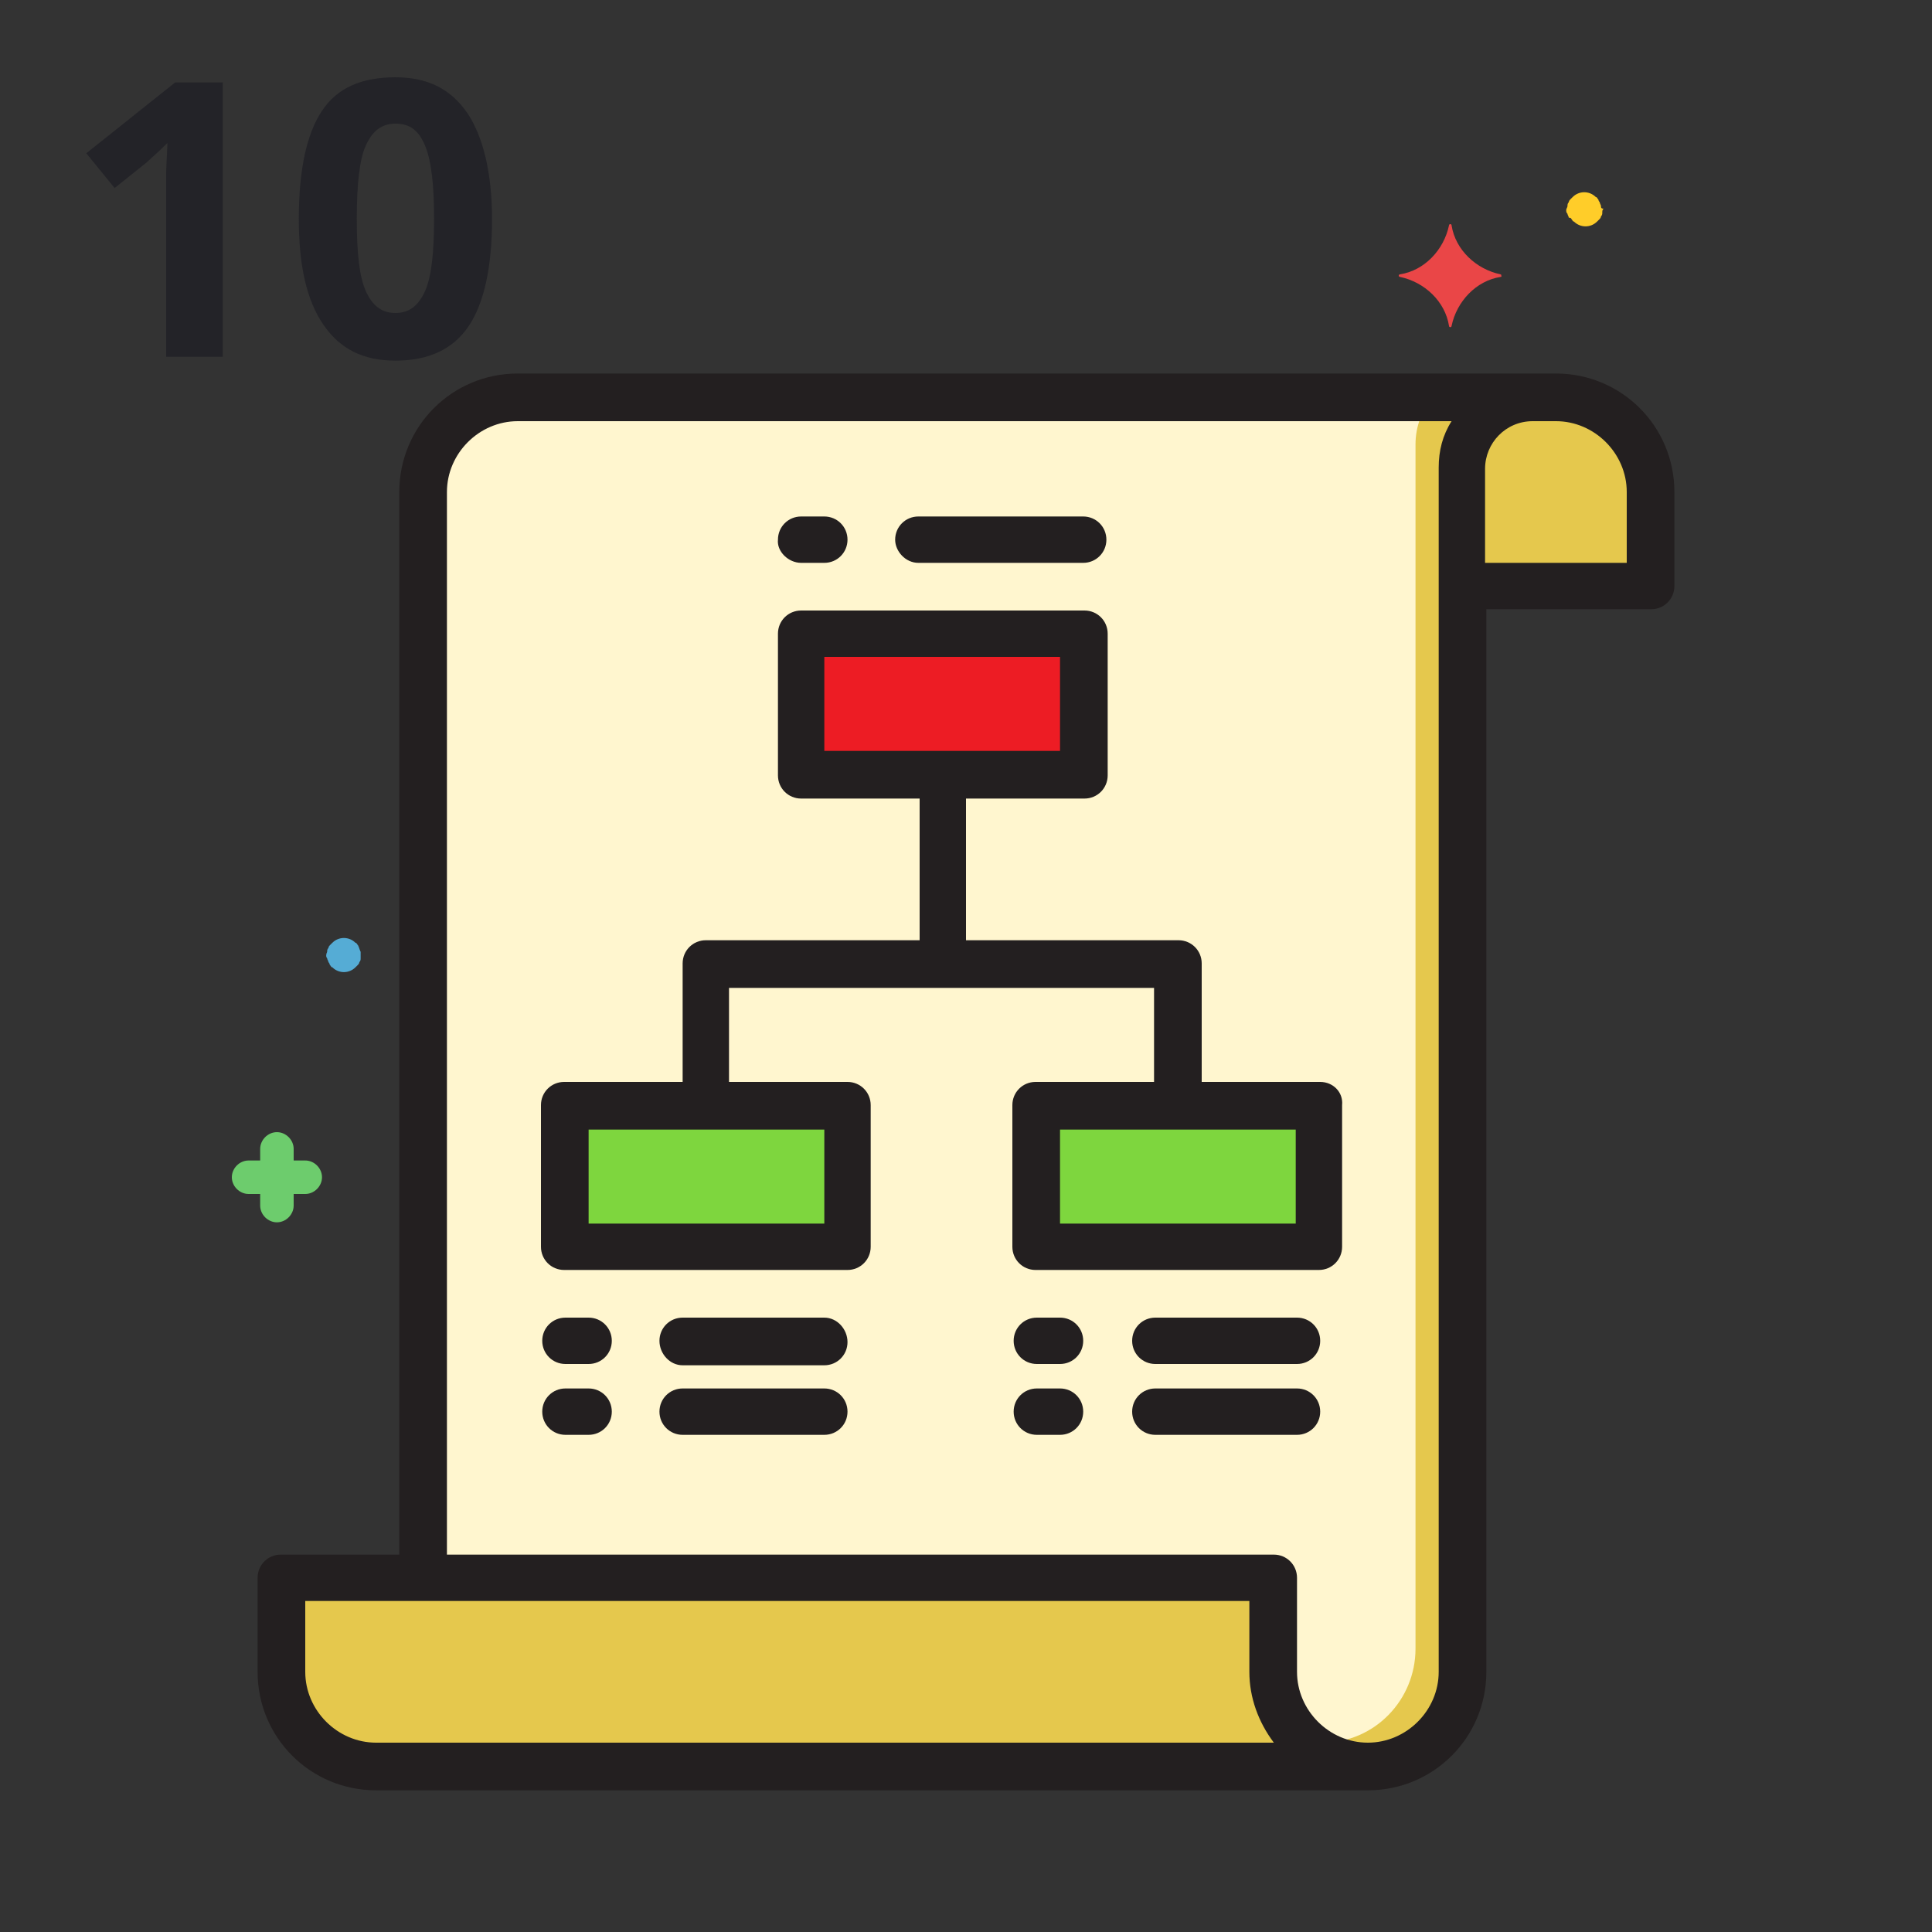
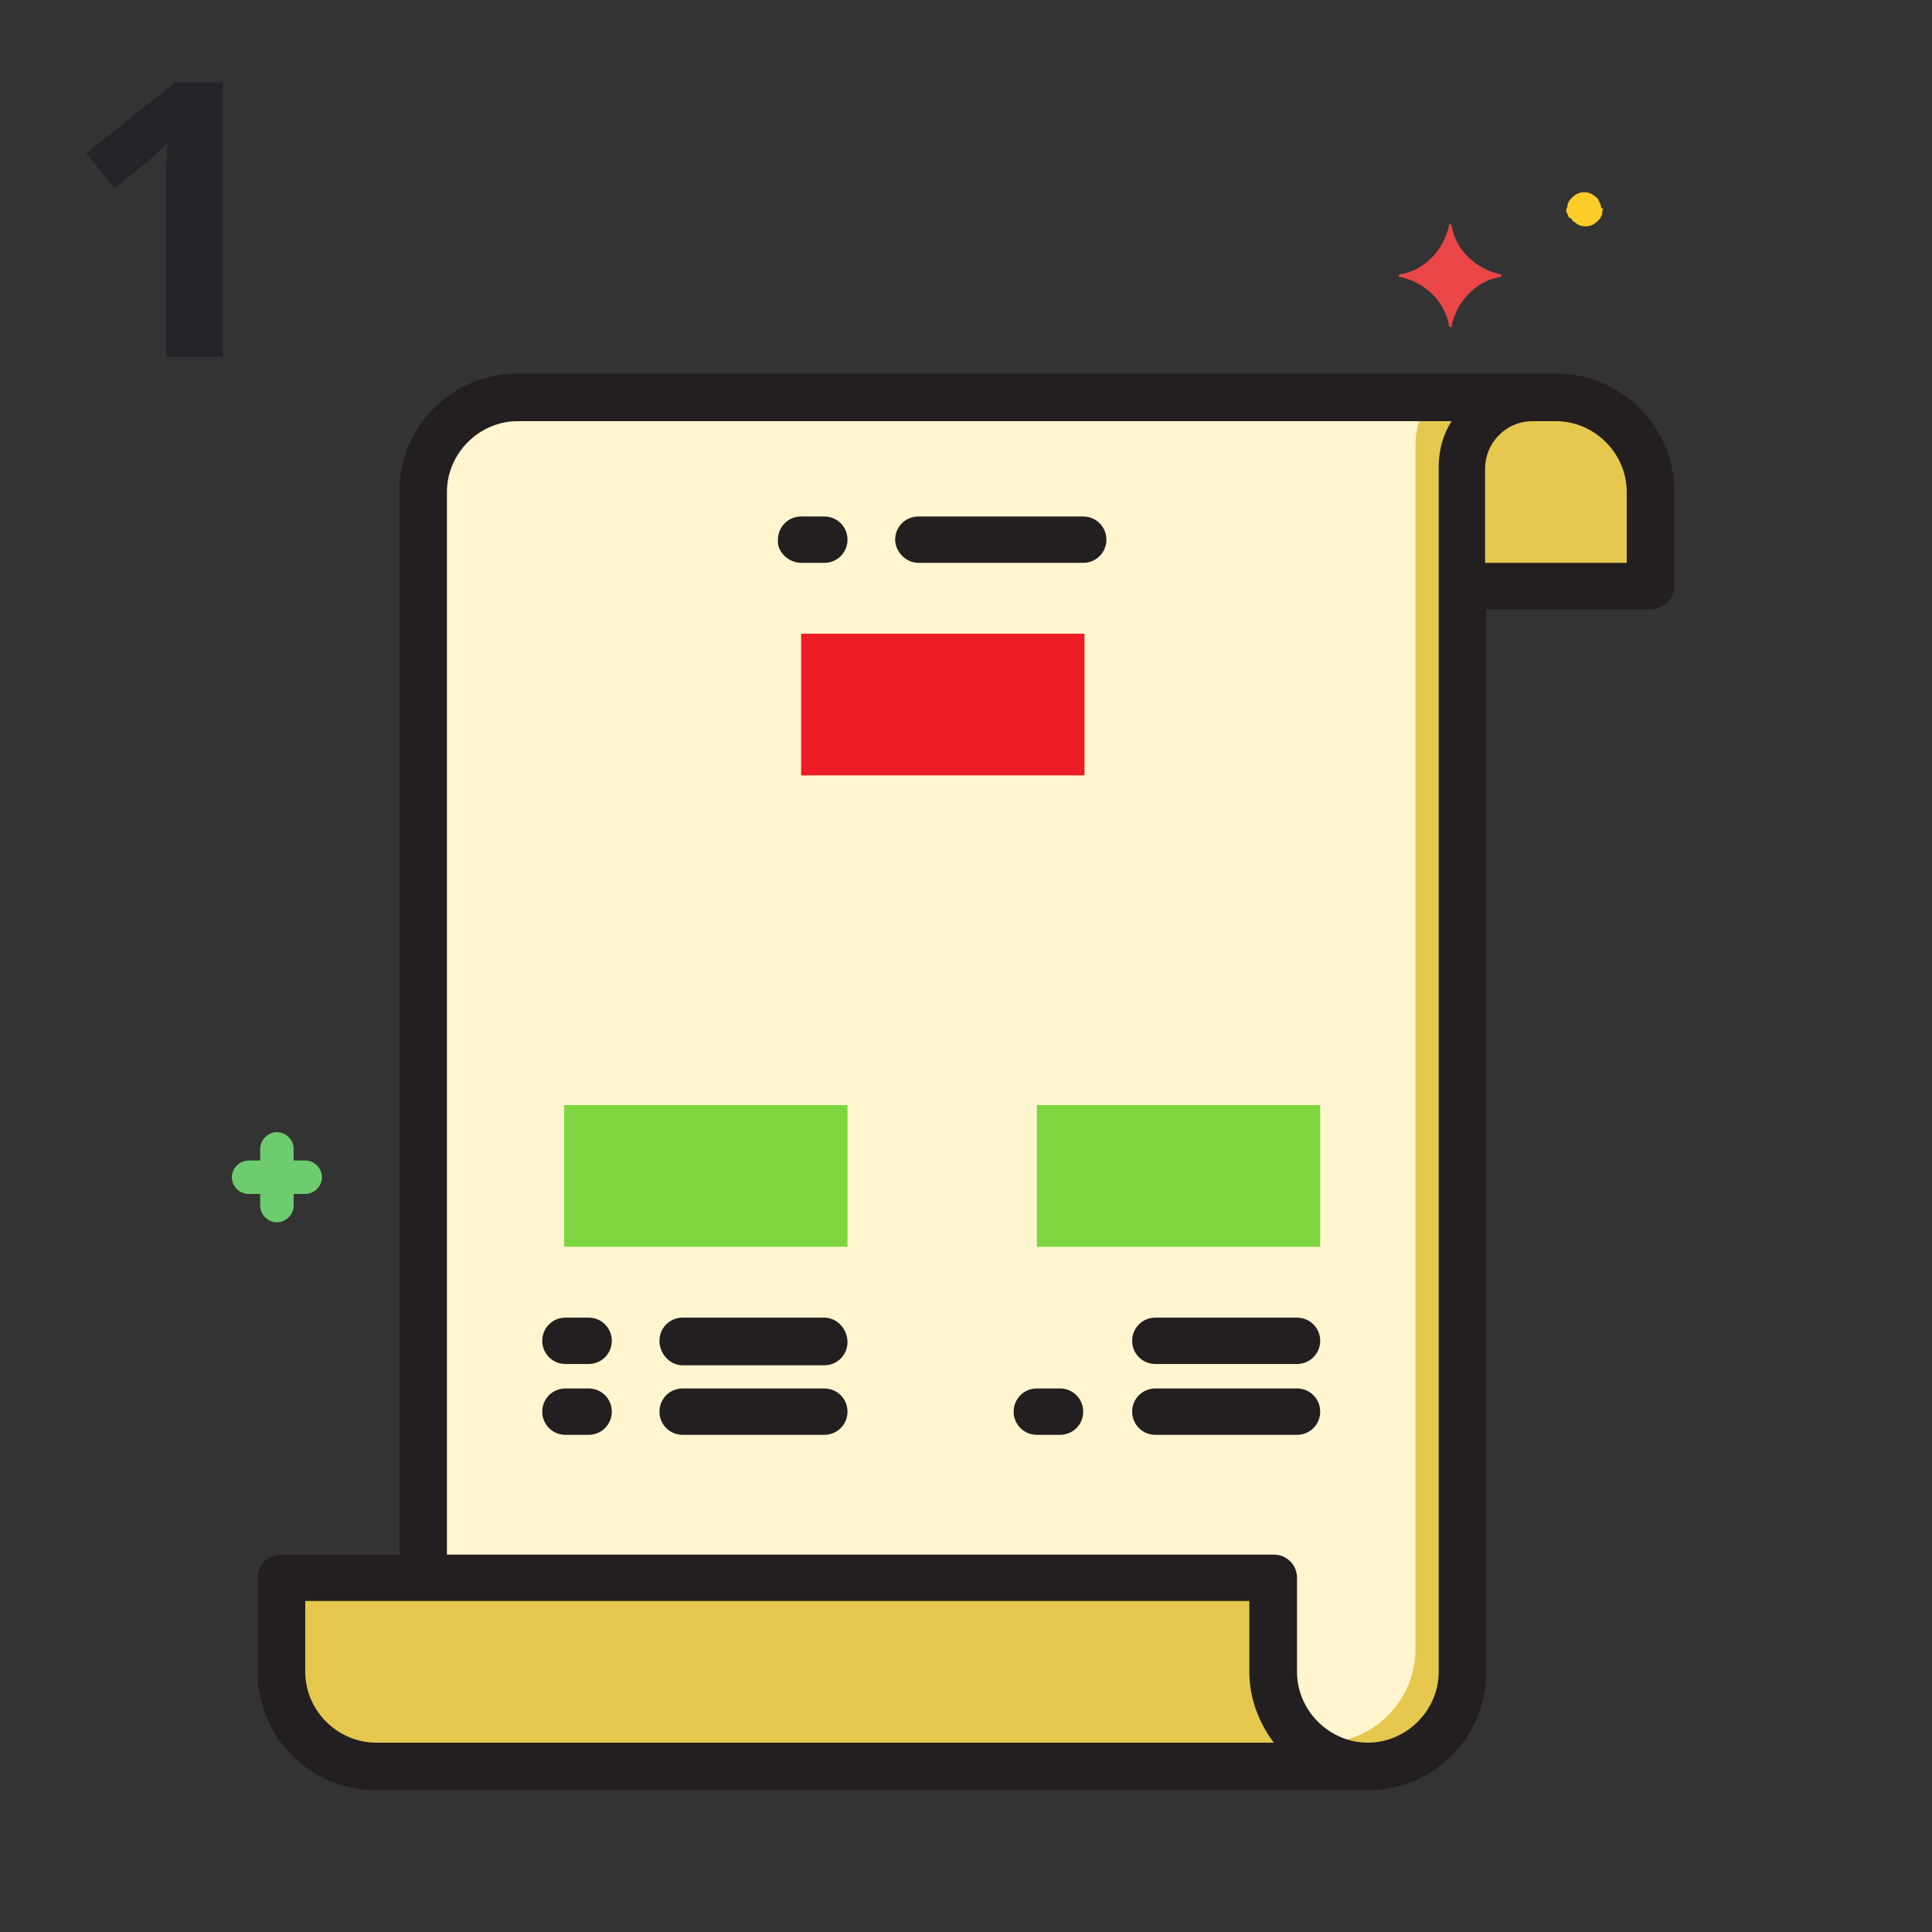
<svg xmlns="http://www.w3.org/2000/svg" version="1.1" id="Capa_1" x="0px" y="0px" viewBox="0 0 150 150" style="enable-background:new 0 0 150 150;" xml:space="preserve">
  <rect x="0" y="0" width="150" height="150" fill="#333333" stroke="none" />
  <style type="text/css">
	.st0{fill:#232328;}
	.st1{fill:#FFF6CF;}
	.st2{fill:#E5C84D;}
	.st3{fill:#ED1C24;}
	.st4{fill:#7ED63E;}
	.st5{fill:#231F20;}
	.st6{fill:#FFCD29;}
	.st7{fill:#55ACD5;}
	.st8{fill:#EA4647;}
	.st9{fill:#6DCC6D;}
</style>
  <g>
    <path class="st0" d="M17.4,27.7h-4.5V15.3l0-2l0.1-2.2c-0.8,0.8-1.3,1.2-1.6,1.5l-2.5,2l-2.2-2.7l6.9-5.5h3.7V27.7z" />
-     <path class="st0" d="M38.2,17c0,3.7-0.6,6.5-1.8,8.3c-1.2,1.8-3.1,2.7-5.7,2.7c-2.5,0-4.3-0.9-5.6-2.8c-1.3-1.9-1.9-4.6-1.9-8.2   c0-3.8,0.6-6.6,1.8-8.4S28.1,6,30.7,6c2.5,0,4.3,0.9,5.6,2.8C37.5,10.6,38.2,13.4,38.2,17z M27.7,17c0,2.6,0.2,4.5,0.7,5.6   c0.5,1.1,1.2,1.7,2.3,1.7c1.1,0,1.8-0.6,2.3-1.7s0.7-3,0.7-5.6c0-2.6-0.2-4.5-0.7-5.7s-1.2-1.7-2.3-1.7c-1.1,0-1.8,0.6-2.3,1.7   S27.7,14.4,27.7,17z" />
  </g>
  <g id="Flowchart">
    <path class="st1" d="M119,30.8c-3,0-5.5,2.5-5.5,5.5v93.5c0,4.1-3.3,7.3-7.3,7.3c-4.1,0-7.3-3.3-7.3-7.3v-7.3h-66V38.2   c0-4.1,3.3-7.3,7.3-7.3H119z" />
    <path class="st2" d="M111.3,30.8c-0.9,1-1.4,2.3-1.4,3.7V128c0,4-3.2,7.3-7.2,7.3c-0.5,0-1,0-1.4-0.1c3,2.8,7.6,2.6,10.3-0.4   c1.3-1.4,2-3.2,2-5V36.3c0-3,2.5-5.5,5.5-5.5H111.3z" />
    <path class="st2" d="M29.2,137.2h77c-4.1,0-7.3-3.3-7.3-7.3v-7.3h-77v7.3C21.8,133.9,25.1,137.2,29.2,137.2z" />
    <path class="st2" d="M113.5,36.3v9.2h14.7v-7.3c0-4.1-3.3-7.3-7.3-7.3H119C116,30.8,113.5,33.3,113.5,36.3z" />
    <path class="st3" d="M84.2,49.2h-22v11h11h11V49.2z" />
    <path class="st4" d="M80.5,96.8h22v-11h-11h-11V96.8z" />
    <path class="st4" d="M43.8,96.8h22v-11h-11h-11V96.8z" />
    <g>
      <path class="st5" d="M120.8,29H40.2c-5.1,0-9.2,4.1-9.2,9.2v82.5h-9.2c-1,0-1.8,0.8-1.8,1.8v7.3c0,5.1,4.1,9.2,9.2,9.2h77    c5.1,0,9.2-4.1,9.2-9.2V47.3h12.8c1,0,1.8-0.8,1.8-1.8v-7.3C130,33.1,125.9,29,120.8,29z M29.2,135.3c-3,0-5.5-2.5-5.5-5.5v-5.5    H97v5.5c0,2,0.7,3.9,1.9,5.5H29.2z M111.7,36.3v93.5c0,3-2.5,5.5-5.5,5.5c-3,0-5.5-2.5-5.5-5.5v-7.3c0-1-0.8-1.8-1.8-1.8H34.7    V38.2c0-3,2.5-5.5,5.5-5.5h72.5C112,33.8,111.7,35,111.7,36.3z M126.3,43.7h-11v-7.3c0-2,1.6-3.7,3.7-3.7h1.8c3,0,5.5,2.5,5.5,5.5    V43.7z" />
-       <path class="st5" d="M102.5,84h-9.2v-9.2c0-1-0.8-1.8-1.8-1.8H75V62h9.2c1,0,1.8-0.8,1.8-1.8v-11c0-1-0.8-1.8-1.8-1.8h-22    c-1,0-1.8,0.8-1.8,1.8v11c0,1,0.8,1.8,1.8,1.8h9.2v11H54.8c-1,0-1.8,0.8-1.8,1.8V84h-9.2c-1,0-1.8,0.8-1.8,1.8v11    c0,1,0.8,1.8,1.8,1.8h22c1,0,1.8-0.8,1.8-1.8v-11c0-1-0.8-1.8-1.8-1.8h-9.2v-7.3h33V84h-9.2c-1,0-1.8,0.8-1.8,1.8v11    c0,1,0.8,1.8,1.8,1.8h22c1,0,1.8-0.8,1.8-1.8v-11C104.3,84.8,103.5,84,102.5,84z M64,51h18.3v7.3H64V51z M64,95H45.7v-7.3H64V95z     M100.7,95H82.3v-7.3h18.3V95z" />
      <path class="st5" d="M62.2,43.7H64c1,0,1.8-0.8,1.8-1.8c0-1-0.8-1.8-1.8-1.8h-1.8c-1,0-1.8,0.8-1.8,1.8    C60.3,42.8,61.2,43.7,62.2,43.7z" />
      <path class="st5" d="M45.7,102.3h-1.8c-1,0-1.8,0.8-1.8,1.8s0.8,1.8,1.8,1.8h1.8c1,0,1.8-0.8,1.8-1.8S46.7,102.3,45.7,102.3z" />
      <path class="st5" d="M45.7,107.8h-1.8c-1,0-1.8,0.8-1.8,1.8s0.8,1.8,1.8,1.8h1.8c1,0,1.8-0.8,1.8-1.8S46.7,107.8,45.7,107.8z" />
-       <path class="st5" d="M82.3,102.3h-1.8c-1,0-1.8,0.8-1.8,1.8s0.8,1.8,1.8,1.8h1.8c1,0,1.8-0.8,1.8-1.8S83.3,102.3,82.3,102.3z" />
      <path class="st5" d="M82.3,107.8h-1.8c-1,0-1.8,0.8-1.8,1.8s0.8,1.8,1.8,1.8h1.8c1,0,1.8-0.8,1.8-1.8S83.3,107.8,82.3,107.8z" />
      <path class="st5" d="M71.3,43.7h12.8c1,0,1.8-0.8,1.8-1.8c0-1-0.8-1.8-1.8-1.8H71.3c-1,0-1.8,0.8-1.8,1.8    C69.5,42.8,70.3,43.7,71.3,43.7z" />
      <path class="st5" d="M64,102.3H53c-1,0-1.8,0.8-1.8,1.8S52,106,53,106h11c1,0,1.8-0.8,1.8-1.8S65,102.3,64,102.3z" />
      <path class="st5" d="M64,107.8H53c-1,0-1.8,0.8-1.8,1.8s0.8,1.8,1.8,1.8h11c1,0,1.8-0.8,1.8-1.8S65,107.8,64,107.8z" />
      <path class="st5" d="M100.7,102.3h-11c-1,0-1.8,0.8-1.8,1.8s0.8,1.8,1.8,1.8h11c1,0,1.8-0.8,1.8-1.8S101.7,102.3,100.7,102.3z" />
      <path class="st5" d="M100.7,107.8h-11c-1,0-1.8,0.8-1.8,1.8s0.8,1.8,1.8,1.8h11c1,0,1.8-0.8,1.8-1.8S101.7,107.8,100.7,107.8z" />
    </g>
  </g>
  <path class="st6" d="M124.3,16c0-0.1-0.1-0.2-0.1-0.3c-0.1-0.1-0.1-0.2-0.1-0.2c-0.1-0.1-0.1-0.2-0.2-0.2c-0.5-0.5-1.3-0.5-1.8,0  l0,0c-0.1,0.1-0.1,0.1-0.2,0.2c-0.1,0.1-0.1,0.2-0.1,0.2c-0.1,0.1-0.1,0.2-0.1,0.3c0,0.1-0.1,0.2-0.1,0.3c0,0.1,0,0.2,0.1,0.3  c0,0.1,0.1,0.2,0.1,0.3C122,16.9,122,17,122,17c0.1,0.1,0.1,0.2,0.2,0.2c0.5,0.5,1.3,0.5,1.8,0c0.1-0.1,0.1-0.1,0.2-0.2  c0.1-0.1,0.1-0.2,0.1-0.2c0.1-0.1,0.1-0.2,0.1-0.3c0-0.1,0-0.2,0.1-0.3C124.3,16.2,124.3,16.1,124.3,16z" />
-   <path class="st7" d="M28,73.9c-0.1-0.2-0.1-0.3-0.2-0.5c-0.1-0.1-0.1-0.2-0.2-0.2c-0.5-0.5-1.3-0.5-1.8,0c-0.1,0.1-0.1,0.1-0.2,0.2  c-0.1,0.1-0.1,0.2-0.1,0.2c-0.1,0.1-0.1,0.2-0.1,0.3c-0.1,0.2-0.1,0.4,0,0.5c0,0.1,0.1,0.2,0.1,0.3c0.1,0.1,0.1,0.2,0.1,0.2  c0.1,0.1,0.1,0.2,0.2,0.2c0.5,0.5,1.3,0.5,1.8,0l0,0c0.1-0.1,0.1-0.1,0.2-0.2c0.1-0.1,0.1-0.2,0.1-0.2c0.1-0.1,0.1-0.2,0.1-0.3  C28,74.2,28,74,28,73.9z" />
  <path class="st8" d="M116.5,21.3c-1.9-0.4-3.5-1.9-3.8-3.8c0-0.1-0.1-0.1-0.1-0.1c-0.1,0-0.1,0.1-0.1,0.1c-0.4,1.9-1.9,3.5-3.8,3.8  c-0.1,0-0.1,0.1-0.1,0.1c0,0.1,0.1,0.1,0.1,0.1c1.9,0.4,3.5,1.9,3.8,3.8c0,0.1,0.1,0.1,0.1,0.1c0.1,0,0.1-0.1,0.1-0.1  c0.4-1.9,1.9-3.5,3.8-3.8C116.6,21.5,116.6,21.4,116.5,21.3C116.6,21.4,116.6,21.3,116.5,21.3z" />
  <path class="st9" d="M23.7,90.1h-0.9v-0.9c0-0.7-0.6-1.3-1.3-1.3c-0.7,0-1.3,0.6-1.3,1.3v0.9h-0.9c-0.7,0-1.3,0.6-1.3,1.3  s0.6,1.3,1.3,1.3h0.9v0.9c0,0.7,0.6,1.3,1.3,1.3c0.7,0,1.3-0.6,1.3-1.3v-0.9h0.9c0.7,0,1.3-0.6,1.3-1.3S24.4,90.1,23.7,90.1  L23.7,90.1z" />
</svg>